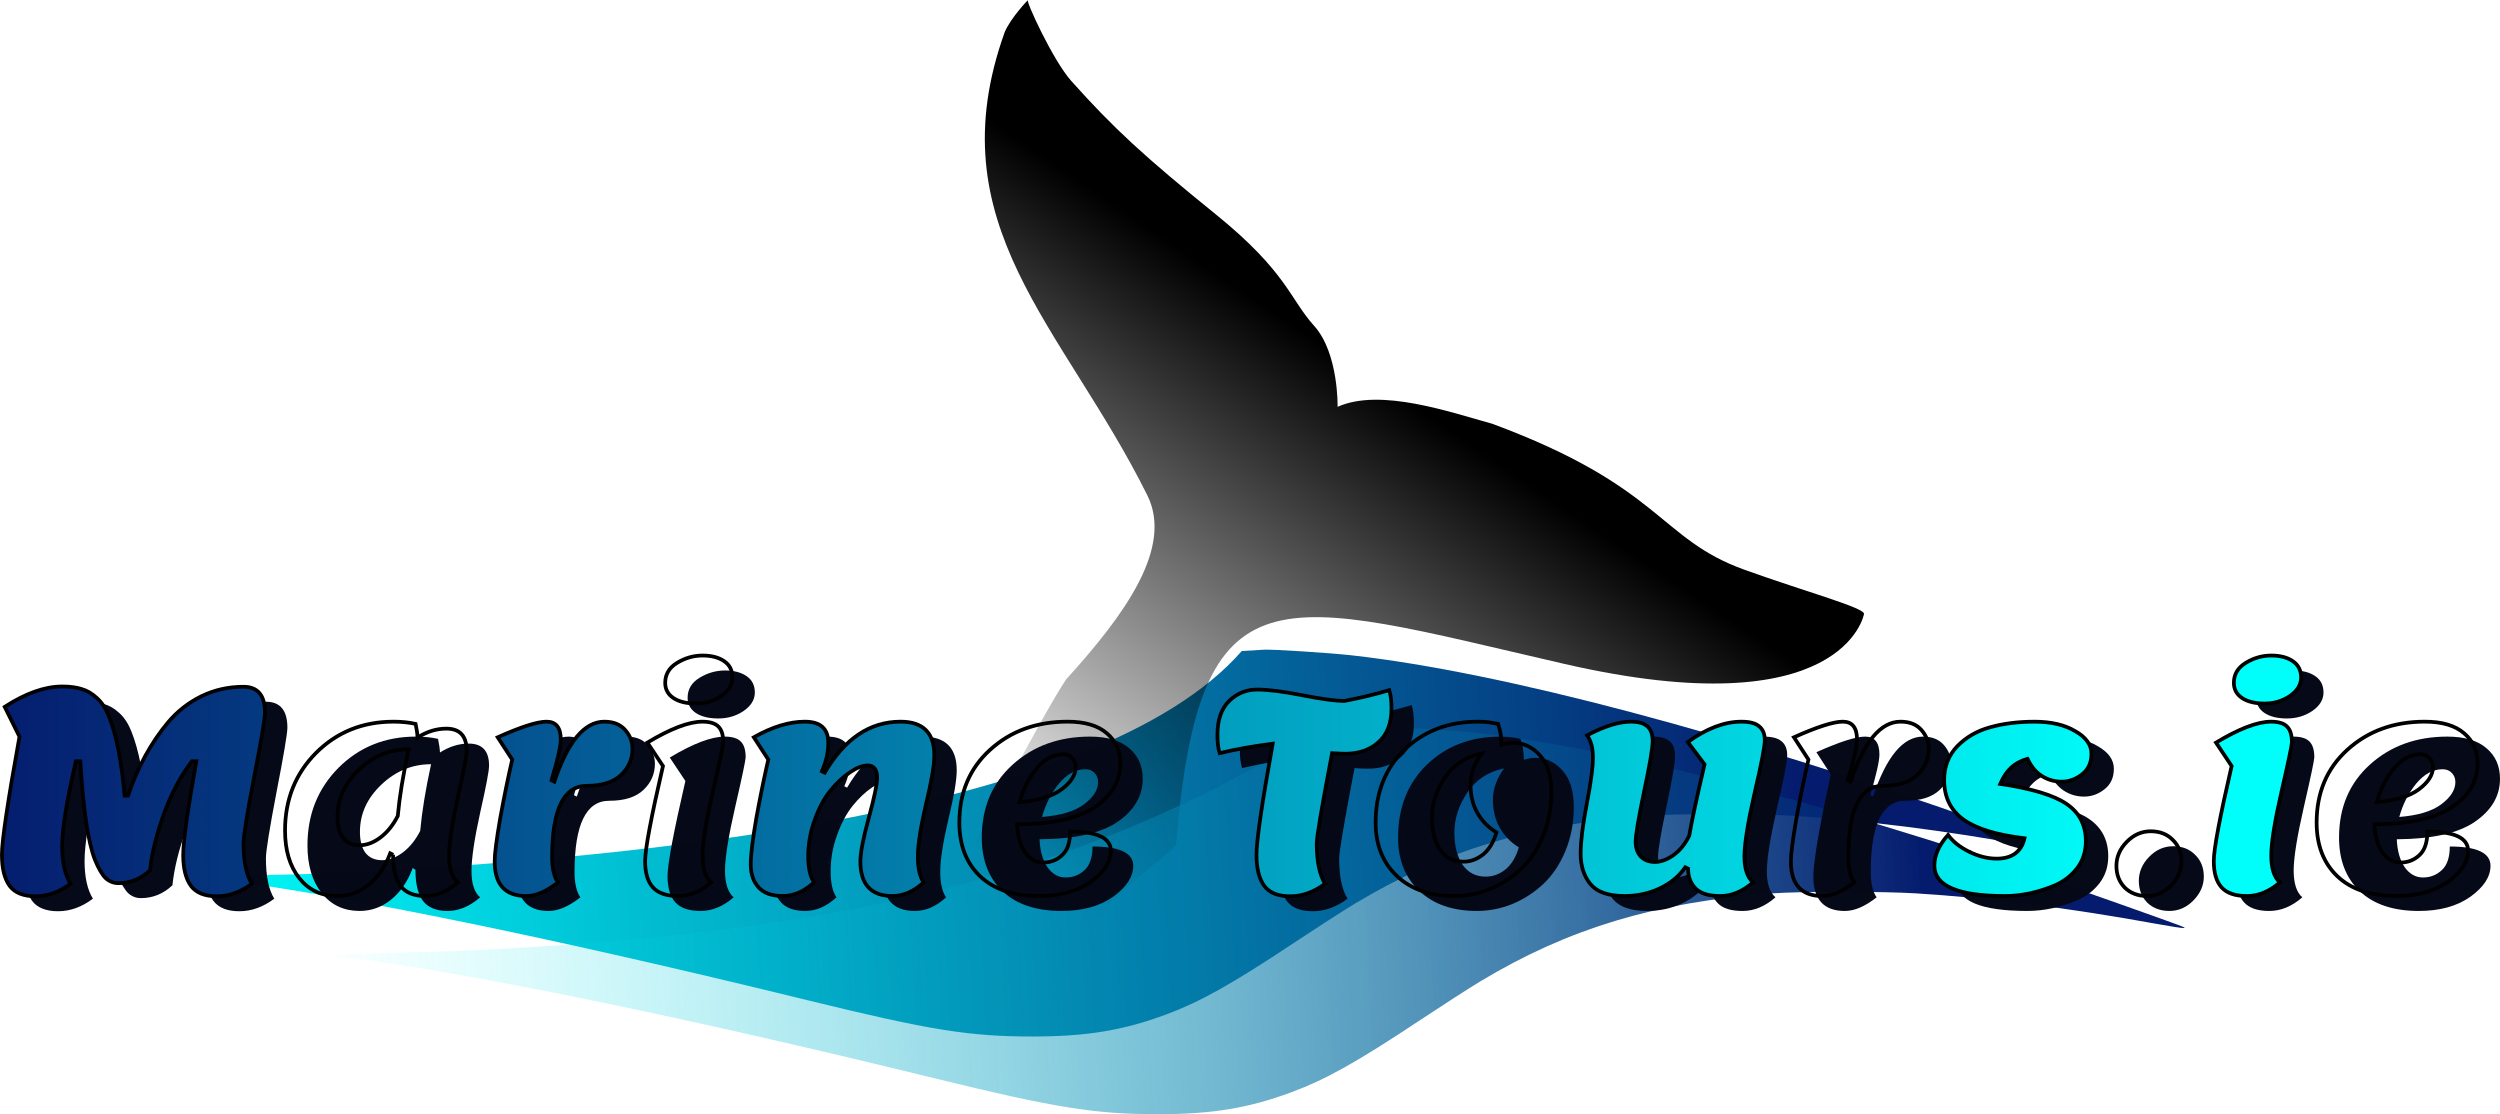
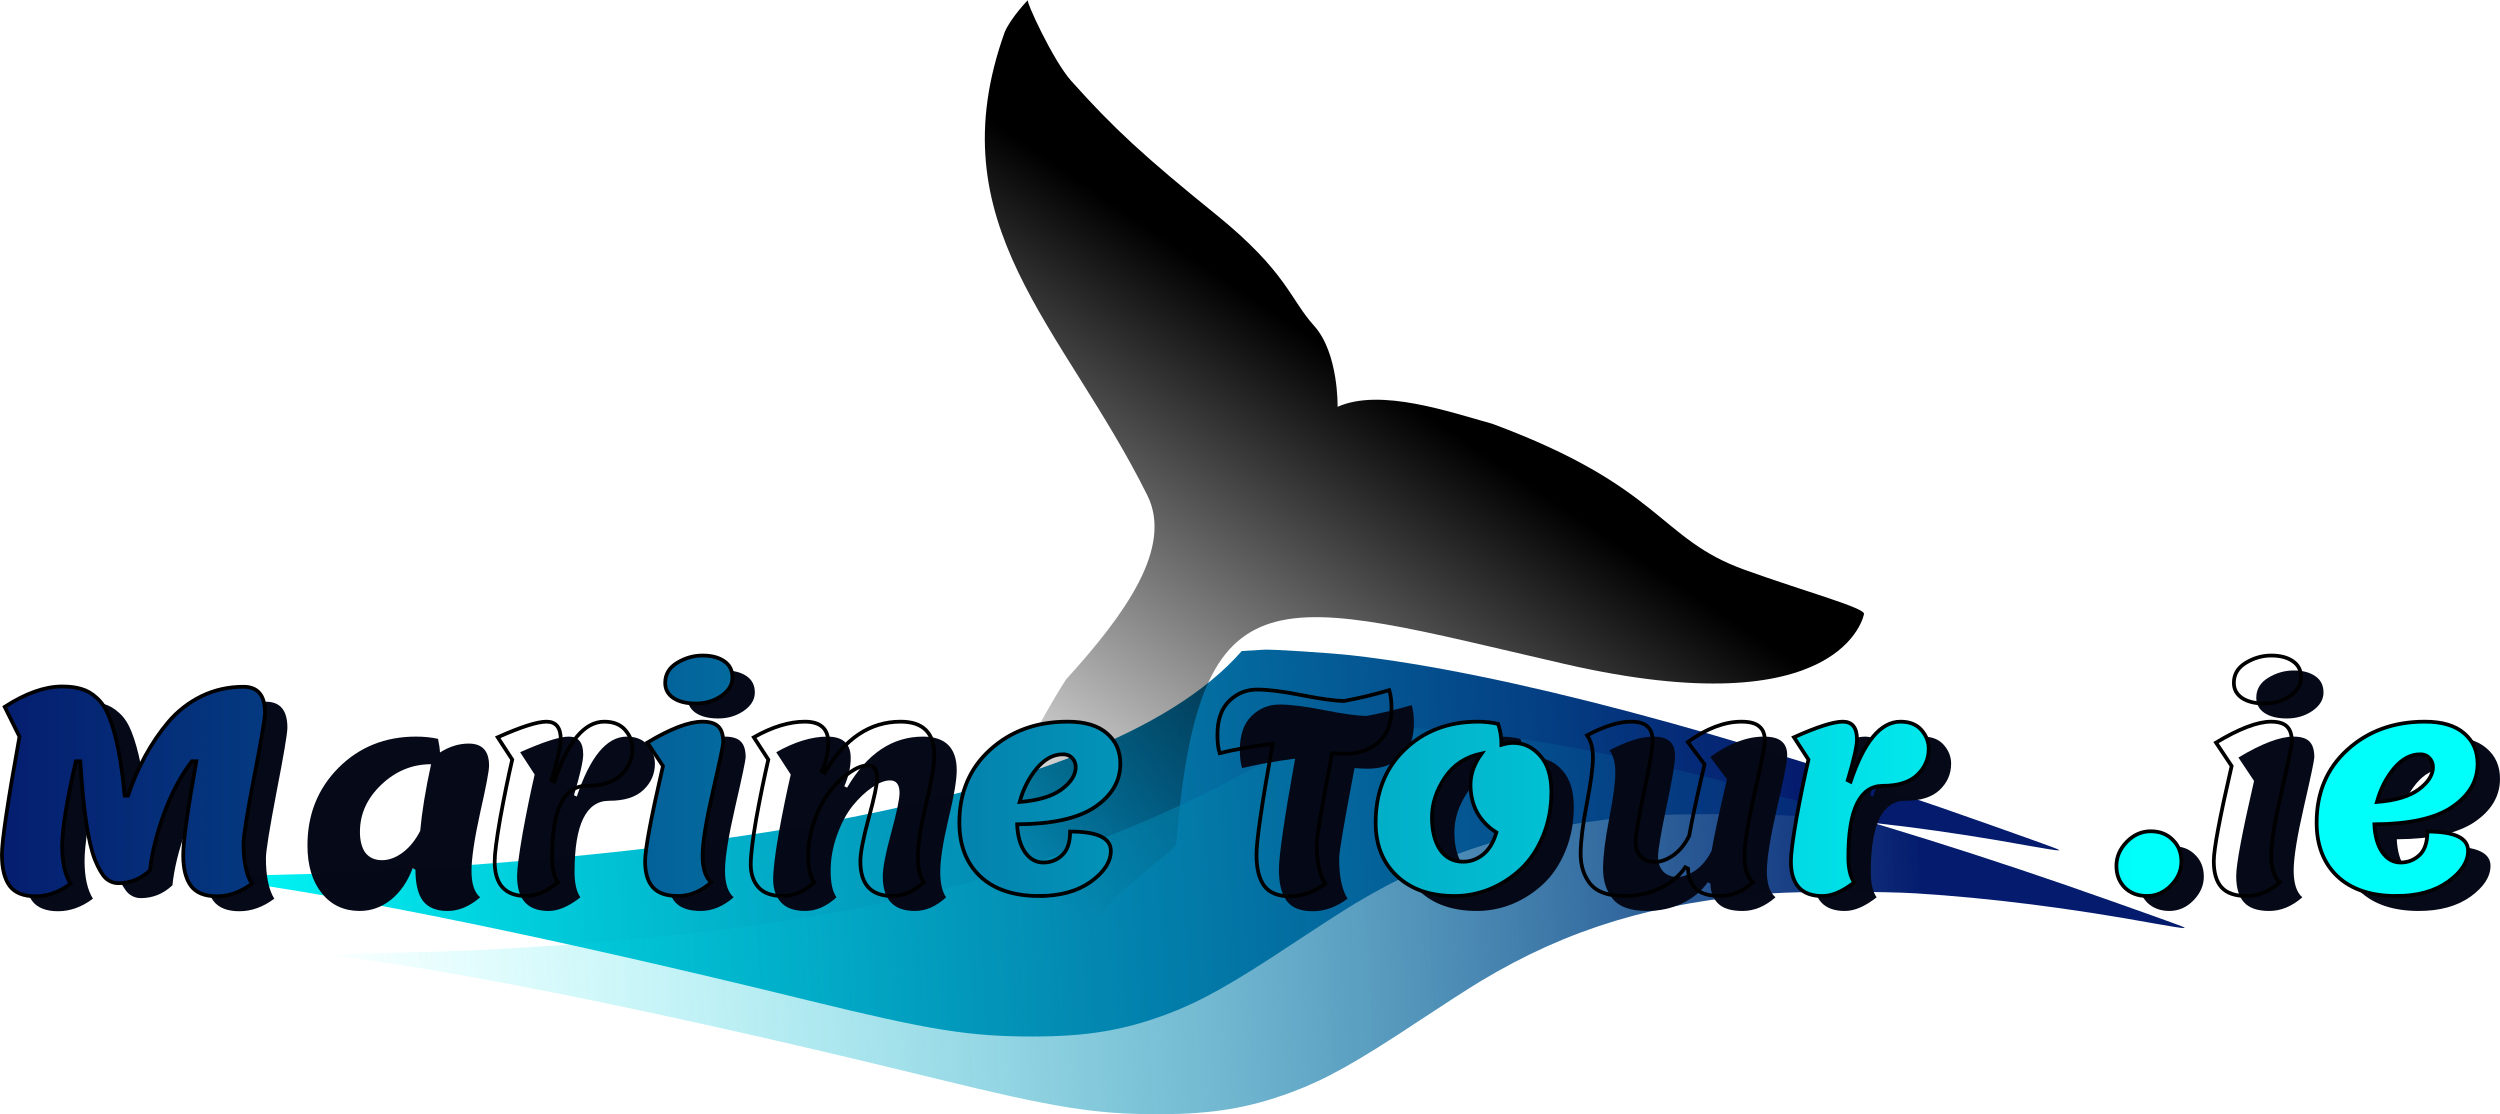
<svg xmlns="http://www.w3.org/2000/svg" xmlns:ns1="http://www.inkscape.org/namespaces/inkscape" xmlns:ns2="http://sodipodi.sourceforge.net/DTD/sodipodi-0.dtd" xmlns:xlink="http://www.w3.org/1999/xlink" width="177.041mm" height="78.905mm" viewBox="0 0 177.041 78.905" version="1.1" id="svg5" ns1:version="1.1.1 (c3084ef, 2021-09-22)" ns2:docname="logo-marine-tours.svg">
  <ns2:namedview id="namedview7" pagecolor="#ffffff" bordercolor="#666666" borderopacity="1.0" ns1:pageshadow="2" ns1:pageopacity="0.0" ns1:pagecheckerboard="0" ns1:document-units="mm" showgrid="false" ns1:zoom="1.8116735" ns1:cx="368.99585" ns1:cy="171.94047" ns1:window-width="2249" ns1:window-height="1139" ns1:window-x="62" ns1:window-y="25" ns1:window-maximized="0" ns1:current-layer="g13657" />
  <defs id="defs2">
    <linearGradient ns1:collect="always" id="linearGradient3158">
      <stop style="stop-color:#000000;stop-opacity:1;" offset="0" id="stop3154" />
      <stop style="stop-color:#000000;stop-opacity:0;" offset="1" id="stop3156" />
    </linearGradient>
    <linearGradient ns1:collect="always" id="linearGradient6605">
      <stop style="stop-color:#051c6e;stop-opacity:1" offset="0" id="stop6601" />
      <stop style="stop-color:#00fffb;stop-opacity:1" offset="1" id="stop6603" />
    </linearGradient>
    <linearGradient id="linearGradient1883" ns1:swatch="solid">
      <stop style="stop-color:#000000;stop-opacity:0;" offset="0" id="stop1881" />
    </linearGradient>
    <linearGradient ns1:collect="always" xlink:href="#linearGradient6605" id="linearGradient6467" gradientUnits="userSpaceOnUse" gradientTransform="matrix(0.265,0,0,-0.265,-15.903,198.013)" x1="606.145" y1="383.671" x2="170.954" y2="358.691" />
    <linearGradient ns1:collect="always" xlink:href="#linearGradient1883" id="linearGradient6469" gradientUnits="userSpaceOnUse" gradientTransform="matrix(0.265,0,0,-0.265,-15.903,198.013)" x1="180.907" y1="370.491" x2="677.321" y2="370.491" />
    <linearGradient ns1:collect="always" xlink:href="#linearGradient1969" id="linearGradient1971" x1="606.145" y1="383.671" x2="170.954" y2="358.691" gradientUnits="userSpaceOnUse" gradientTransform="matrix(0.265,0,0,-0.265,-7.015,203.514)" />
    <linearGradient ns1:collect="always" id="linearGradient1969">
      <stop style="stop-color:#051c6e;stop-opacity:1" offset="0" id="stop1965" />
      <stop style="stop-color:#00fffb;stop-opacity:0" offset="1" id="stop1967" />
    </linearGradient>
    <linearGradient ns1:collect="always" xlink:href="#linearGradient1883" id="linearGradient1935" gradientUnits="userSpaceOnUse" x1="180.907" y1="370.491" x2="677.321" y2="370.491" gradientTransform="matrix(0.265,0,0,-0.265,-7.015,203.514)" />
    <linearGradient ns1:collect="always" xlink:href="#linearGradient3158" id="linearGradient3160" x1="373.22" y1="378.414" x2="361.731" y2="541.952" gradientUnits="userSpaceOnUse" gradientTransform="matrix(0.229,0.132,-0.132,0.229,79.97,-68.369)" />
    <linearGradient ns1:collect="always" xlink:href="#linearGradient6605" id="linearGradient8403" x1="26.055" y1="96.327" x2="179.007" y2="96.327" gradientUnits="userSpaceOnUse" gradientTransform="translate(-9.525)" />
    <linearGradient ns1:collect="always" xlink:href="#linearGradient6605" id="linearGradient13659" gradientUnits="userSpaceOnUse" gradientTransform="translate(-7.938,1.058)" x1="26.055" y1="96.327" x2="179.007" y2="96.327" />
  </defs>
  <g ns1:label="darkwave" ns1:groupmode="layer" id="layer1" style="display:inline" transform="translate(-17.487,-40.282)" ns2:insensitive="true">
    <path style="opacity:1;fill:url(#linearGradient6467);fill-opacity:1;stroke:url(#linearGradient6469);stroke-width:0;stroke-miterlimit:4.5;stroke-dasharray:none;stroke-dashoffset:0" d="m 105.422,86.388 c -10.237,11.702 -43.21,14.622 -63.185,15.684 -1.221,0.056 -3.498,0.128 -5.06,0.159 -1.562,0.032 -3.374,0.088 -4.027,0.124 l -1.188,0.067 1.084,0.139 c 9.149,1.175 23.819,4.191 41.669,8.564 8.604,2.108 11.416,2.561 15.903,2.559 3.817,-0.001 6.398,-0.427 9.449,-1.56 2.428,-0.901 4.627,-2.134 9.088,-5.096 1.562,-1.037 3.483,-2.273 4.268,-2.746 6.249,-3.762 12.455,-5.631 20.723,-6.239 1.946,-0.143 7.812,-0.143 10.12,5.29e-4 5.225,0.325 10.92,1.044 16.881,2.132 1.077,0.197 2.027,0.344 2.11,0.328 0.166,-0.032 0.178,-0.028 -4.998,-1.867 -18.009,-6.399 -34.401,-10.747 -45.025,-11.944 -1.571,-0.177 -5.742,-0.444 -6.248,-0.401 -0.085,0.007 -0.789,0.05 -1.564,0.094 z" id="path6465" ns1:transform-center-x="3.0980526" ns1:transform-center-y="1.1359414" ns2:nodetypes="ccsccsscsssscssssscc" />
  </g>
  <g ns1:groupmode="layer" id="layer3" ns1:label="tail" style="display:inline;opacity:1" transform="translate(-17.487,-40.282)" ns2:insensitive="true">
    <path style="fill:url(#linearGradient3160);fill-opacity:1;stroke:none;stroke-width:0.103" d="m 85.446,101.705 c 0.921,-1.08 5.553,-10.302 7.534,-13.306 4.215,-4.637 7.592,-9.35 5.756,-13.042 C 92.744,63.311 83.724,56.233 88.643,42.539 c 0.454,-1.036 1.64,-2.257 1.64,-2.257 -0.217,-0.05 1.764,4.277 3.065,5.731 3.002,3.357 5.141,5.324 10.236,9.449 5.021,4.065 5.246,5.989 6.959,7.888 1.752,1.941 1.667,5.742 1.667,5.742 3.045,-1.366 8.032,0.4 10.945,1.197 12.073,4.473 11.767,8.143 17.864,10.339 4.433,1.596 8.63,2.718 8.466,3.15 0,0 -1.432,8.072 -21.237,3.515 -20.392,-4.692 -25.824,-7.268 -27.475,12.831 -0.454,0.656 -4.199,3.229 -4.974,4.559 l -1.41,2.418 -1.688,-0.897 c -0.928,-0.494 -2.99,-1.649 -4.582,-2.568 l -2.894,-1.671 0.222,-0.26 z" id="path2998" ns2:nodetypes="ccscssssccscscccccccc" />
  </g>
  <g ns1:groupmode="layer" id="g14202" ns1:label="tail white" style="display:none;opacity:1" transform="translate(-17.487,-40.282)" ns2:insensitive="true">
    <path style="fill:#f1f1f1;fill-opacity:1;stroke:none;stroke-width:0.093" d="m 100.233,85.379 c -0.443,-5.007 1.256,-7.162 -0.397,-10.485 -5.392,-10.842 -14.337,-16.386 -9.909,-28.711 0.409,-0.933 0.454,-2.323 0.454,-2.323 -0.196,-0.045 2.61,4.142 3.781,5.45 2.702,3.021 4.627,4.791 9.213,8.504 4.519,3.659 4.721,5.39 6.263,7.099 1.577,1.747 1.5,5.168 1.5,5.168 2.741,-1.229 7.229,0.36 9.85,1.077 10.866,4.026 10.59,7.329 16.078,9.305 3.99,1.437 8.351,3.469 8.203,3.858 0,0 -2.079,5.21 -19.904,1.109 -30.436,-8.99 -24.001,2.03 -25.132,-0.051 z" id="path14200" ns2:nodetypes="cscssssccscccc" />
  </g>
  <g ns1:groupmode="layer" id="layer2" ns1:label="lightwave" style="display:inline" transform="translate(-17.487,-40.282)" ns2:insensitive="true">
    <path style="display:inline;fill:url(#linearGradient1971);fill-opacity:1;stroke:url(#linearGradient1935);stroke-width:0;stroke-miterlimit:4.5;stroke-dasharray:none;stroke-dashoffset:0" d="m 114.31,91.889 c -1.669,0.096 -3.45,0.397 -4.586,0.777 C 91.5,103.779 72.431,106.511 51.125,107.574 c -1.221,0.056 -3.498,0.128 -5.06,0.159 -1.562,0.032 -3.374,0.088 -4.027,0.124 l -1.188,0.067 1.084,0.139 c 9.149,1.175 23.819,4.191 41.669,8.564 8.604,2.108 11.416,2.561 15.903,2.559 3.817,-10e-4 6.398,-0.427 9.449,-1.56 2.428,-0.901 4.627,-2.134 9.088,-5.096 1.562,-1.037 3.483,-2.273 4.268,-2.746 6.249,-3.762 12.455,-5.631 20.723,-6.239 1.946,-0.143 7.812,-0.143 10.12,5.3e-4 5.225,0.325 10.92,1.044 16.881,2.132 1.077,0.197 2.027,0.344 2.11,0.328 0.166,-0.032 0.178,-0.028 -4.998,-1.867 -18.009,-6.399 -34.401,-10.747 -45.025,-11.944 -1.571,-0.177 -5.742,-0.444 -6.248,-0.401 -0.085,0.007 -0.789,0.05 -1.564,0.094 z" id="path1709" ns1:transform-center-x="3.0980526" ns1:transform-center-y="1.1359414" ns2:nodetypes="cccsccsscsssscssssscc" />
  </g>
  <g ns1:groupmode="layer" id="g13657" ns1:label="titleshadow" transform="translate(-17.487,-40.282)" style="display:inline">
    <g aria-label="Marine Tours.ie" id="text13655" style="font-size:19.756px;line-height:1.25;fill:#060917;fill-opacity:0.995;stroke-width:0.265">
      <path d="m 34.438,104.813 q -1.284,0 -1.837,-0.731 -0.553,-0.751 -0.553,-2.193 0,-1.442 0.929,-6.638 h -0.316 q -1.205,1.58 -1.995,3.773 -0.79,2.193 -0.968,3.951 -0.968,0.909 -2.232,0.909 -0.514,0 -0.909,-0.356 -0.375,-0.375 -0.751,-1.284 -0.731,-1.837 -1.047,-6.993 h -0.316 q -0.968,4.247 -0.968,5.986 0,1.738 0.593,2.687 -1.185,0.889 -2.469,0.889 -1.284,0 -1.837,-0.731 -0.553,-0.751 -0.553,-2.213 0,-1.482 1.245,-8.357 l -1.047,-2.114 q 2.232,-1.442 4.07,-1.442 0.81,0 1.363,0.178 0.573,0.158 1.087,0.632 0.533,0.474 0.869,1.324 0.77,1.916 1.106,5.591 h 0.237 q 1.027,-3.023 2.845,-5.196 0.988,-1.166 2.351,-1.837 1.383,-0.672 2.983,-0.672 1.521,0 1.521,1.837 0,0.612 -0.77,4.564 -0.751,3.931 -0.751,4.682 0,1.916 0.593,2.865 -1.185,0.889 -2.469,0.889 z" style="font-family:'Lemon One';-inkscape-font-specification:'Lemon One'" id="path16525" />
      <path d="m 46.907,101.869 -0.198,-0.099 q -0.533,1.422 -1.541,2.232 -0.988,0.79 -2.213,0.79 -1.679,0 -2.687,-1.264 -1.008,-1.264 -1.008,-3.378 0,-3.279 2.193,-5.492 2.213,-2.213 5.492,-2.213 0.849,0 1.561,0.158 0.119,0.553 0.138,0.968 0.988,-0.632 2.035,-0.632 1.442,0 1.442,1.561 0,0.553 -0.632,3.339 -0.612,2.786 -0.612,4.129 0,1.343 0.612,1.857 -1.106,0.968 -2.311,0.968 -1.185,0 -1.738,-0.711 -0.533,-0.711 -0.533,-2.213 z m -3.931,-2.687 q 0,0.968 0.395,1.501 0.415,0.514 1.166,0.514 0.751,0 1.482,-0.553 0.731,-0.553 1.225,-1.521 0.178,-1.995 0.77,-4.722 -1.995,0 -3.516,1.442 -1.521,1.442 -1.521,3.339 z" style="font-family:'Lemon One';-inkscape-font-specification:'Lemon One'" id="path16527" />
      <path d="m 54.105,102.343 q 0,-0.79 0.395,-3.062 0.415,-2.272 0.849,-4.149 L 54.322,93.552 q 2.469,-1.106 3.457,-1.106 1.008,0 1.008,1.264 0,0.691 -0.652,2.884 l 0.198,0.099 q 1.422,-4.247 3.536,-4.247 0.968,0 1.482,0.593 0.514,0.593 0.514,1.324 0,1.087 -0.81,1.857 -0.81,0.77 -2.43,0.77 -2.45,0 -2.45,5.038 0,1.225 0.415,1.798 -1.225,0.968 -2.252,0.968 -2.232,0 -2.232,-2.45 z" style="font-family:'Lemon One';-inkscape-font-specification:'Lemon One'" id="path16529" />
      <path d="m 70.942,89.324 q 0,0.751 -0.79,1.304 -0.79,0.533 -1.798,0.533 -1.008,0 -1.6,-0.395 -0.573,-0.395 -0.573,-1.067 0,-0.909 0.849,-1.422 0.849,-0.514 1.798,-0.514 0.948,0 1.521,0.395 0.593,0.395 0.593,1.166 z m -3.852,15.469 q -1.225,0 -1.778,-0.612 -0.553,-0.612 -0.553,-1.857 0,-1.264 1.264,-6.737 l -1.106,-1.659 q 2.469,-1.482 3.892,-1.482 0.81,0 1.146,0.356 0.336,0.336 0.336,1.106 0,0.296 -0.731,3.477 -0.731,3.181 -0.731,4.544 0,1.363 0.612,1.897 -1.106,0.968 -2.351,0.968 z" style="font-family:'Lemon One';-inkscape-font-specification:'Lemon One'" id="path16531" />
      <path d="m 74.512,104.793 q -1.166,0 -1.719,-0.612 -0.553,-0.612 -0.553,-1.62 0,-1.008 0.395,-3.279 0.415,-2.272 0.849,-4.149 L 72.457,93.552 q 1.956,-1.106 3.615,-1.106 1.659,0 1.659,1.501 0,0.988 -0.454,2.015 l 0.198,0.099 q 2.114,-3.615 5.374,-3.615 2.39,0 2.39,2.39 0,1.027 -0.593,3.477 -0.573,2.45 -0.573,3.694 0,1.245 0.415,1.818 -1.047,0.968 -2.213,0.968 -2.272,0 -2.272,-2.45 0,-0.909 0.593,-3.082 0.593,-2.173 0.593,-2.825 0,-0.889 -0.672,-0.889 -0.553,0 -1.264,0.494 -0.711,0.474 -1.383,1.304 -0.652,0.81 -1.106,2.074 -0.454,1.245 -0.454,2.548 0,1.284 0.415,1.857 -1.047,0.968 -2.213,0.968 z" style="font-family:'Lemon One';-inkscape-font-specification:'Lemon One'" id="path16533" />
-       <path d="m 92.663,104.793 q -2.707,0 -4.188,-1.403 -1.462,-1.403 -1.462,-3.793 0,-3.181 2.173,-5.156 2.193,-1.995 5.492,-1.995 1.837,0 2.786,0.83 0.948,0.81 0.948,2.153 0,1.837 -1.798,3.062 -1.778,1.205 -5.512,1.225 0.059,1.264 0.573,1.995 0.514,0.711 1.284,0.711 0.77,0 1.324,-0.514 0.573,-0.514 0.573,-1.679 2.884,0 2.884,1.363 0,1.166 -1.422,2.193 -1.422,1.008 -3.655,1.008 z m 1.679,-10.036 q -1.008,0 -1.857,1.008 -0.83,1.008 -1.205,2.371 1.976,-0.158 2.963,-0.889 1.008,-0.751 1.008,-1.58 0,-0.395 -0.257,-0.652 -0.237,-0.257 -0.652,-0.257 z" style="font-family:'Lemon One';-inkscape-font-specification:'Lemon One'" id="path16535" />
      <path d="m 105.288,93.394 q 0,-1.6 0.83,-2.41 0.83,-0.81 1.976,-0.81 1.166,0 3.161,0.395 1.995,0.395 3.003,0.415 1.679,-0.316 3.2,-0.77 0.158,0.514 0.158,1.284 0,1.6 -0.929,2.41 -0.909,0.81 -2.331,0.81 -0.356,0 -0.948,-0.04 -1.087,5.709 -1.087,6.381 0,1.916 0.593,2.865 -1.185,0.889 -2.469,0.889 -1.284,0 -1.837,-0.731 -0.553,-0.751 -0.553,-2.213 0,-1.482 1.146,-7.863 -2.232,0.296 -3.754,0.672 -0.158,-0.494 -0.158,-1.284 z" style="font-family:'Lemon One';-inkscape-font-specification:'Lemon One'" id="path16537" />
      <path d="m 116.492,99.597 q 0,-3.181 2.035,-5.156 2.055,-1.995 5.215,-1.995 0.711,0 1.422,0.158 0.237,0.672 0.237,1.482 0.474,-0.138 0.83,-0.138 1.106,0 1.897,0.889 0.81,0.889 0.81,2.588 0,1.679 -0.593,3.121 -0.593,1.422 -1.561,2.331 -0.968,0.909 -2.193,1.422 -1.225,0.494 -2.509,0.494 -2.588,0 -4.089,-1.422 -1.501,-1.422 -1.501,-3.773 z m 6.203,2.766 q 0.751,0 1.383,-0.494 0.652,-0.514 0.968,-1.58 -0.869,-0.533 -1.363,-1.403 -0.474,-0.869 -0.474,-1.976 0,-1.126 0.79,-2.213 -1.699,0.356 -2.608,1.719 -0.909,1.363 -0.909,2.805 0,1.422 0.573,2.292 0.593,0.849 1.64,0.849 z" style="font-family:'Lemon One';-inkscape-font-specification:'Lemon One'" id="path16539" />
      <path d="m 134.131,104.793 q -1.738,0 -2.43,-0.849 -0.691,-0.85 -0.691,-2.134 0,-1.304 0.435,-3.556 0.435,-2.252 0.435,-3.26 0,-1.008 -0.415,-1.58 1.837,-0.968 3.102,-0.968 0.81,0 1.166,0.336 0.375,0.316 0.375,1.047 0,0.731 -0.612,3.596 -0.593,2.845 -0.593,3.516 0,0.672 0.375,1.067 0.375,0.375 0.988,0.375 0.612,0 1.304,-0.474 0.691,-0.494 1.126,-1.383 0.277,-1.6 1.087,-5.057 l -1.185,-1.58 q 1.995,-1.442 3.793,-1.442 0.889,0 1.264,0.336 0.395,0.316 0.395,0.988 0,0.652 -0.731,3.773 -0.711,3.121 -0.711,4.445 0,1.304 0.612,1.837 -1.106,0.968 -2.331,0.968 -1.205,0 -1.738,-0.533 -0.533,-0.533 -0.533,-1.403 l -0.198,-0.099 q -0.652,0.948 -1.818,1.501 -1.146,0.533 -2.469,0.533 z" style="font-family:'Lemon One';-inkscape-font-specification:'Lemon One'" id="path16541" />
      <path d="m 145.899,102.343 q 0,-0.79 0.395,-3.062 0.415,-2.272 0.849,-4.149 l -1.027,-1.58 q 2.469,-1.106 3.457,-1.106 1.008,0 1.008,1.264 0,0.691 -0.652,2.884 l 0.198,0.099 q 1.422,-4.247 3.536,-4.247 0.968,0 1.482,0.593 0.514,0.593 0.514,1.324 0,1.087 -0.81,1.857 -0.81,0.77 -2.43,0.77 -2.45,0 -2.45,5.038 0,1.225 0.415,1.798 -1.225,0.968 -2.252,0.968 -2.232,0 -2.232,-2.45 z" style="font-family:'Lemon One';-inkscape-font-specification:'Lemon One'" id="path16543" />
-       <path d="m 162.657,95.073 q -0.731,0.217 -1.166,0.632 -0.435,0.395 -0.77,1.146 3.339,0.494 4.702,1.422 1.363,0.929 1.363,2.647 0,1.087 -0.612,1.897 -0.612,0.79 -1.541,1.205 -1.818,0.77 -3.576,0.77 -4.998,0 -4.998,-2.153 0,-1.087 0.968,-2.173 0.494,0.691 1.482,1.185 1.008,0.494 1.956,0.494 1.64,0 1.976,-1.442 -3.003,-0.356 -4.346,-1.343 -1.343,-0.988 -1.343,-2.786 0,-1.422 0.929,-2.39 0.948,-0.968 2.331,-1.343 1.403,-0.395 3.141,-0.395 1.758,0 2.884,0.672 1.146,0.652 1.146,1.6 0,0.948 -0.672,1.462 -0.652,0.514 -1.442,0.514 -0.77,0 -1.422,-0.415 -0.632,-0.415 -0.988,-1.205 z" style="font-family:'Lemon One';-inkscape-font-specification:'Lemon One'" id="path16545" />
      <path d="m 171.124,104.793 q -0.968,0 -1.58,-0.593 -0.593,-0.612 -0.593,-1.541 0,-0.948 0.731,-1.699 0.731,-0.751 1.699,-0.751 0.968,0 1.561,0.612 0.612,0.593 0.612,1.541 0,0.929 -0.731,1.679 -0.731,0.751 -1.699,0.751 z" style="font-family:'Lemon One';-inkscape-font-specification:'Lemon One'" id="path16547" />
      <path d="m 182.029,89.324 q 0,0.751 -0.79,1.304 -0.79,0.533 -1.798,0.533 -1.008,0 -1.6,-0.395 -0.573,-0.395 -0.573,-1.067 0,-0.909 0.849,-1.422 0.849,-0.514 1.798,-0.514 0.948,0 1.521,0.395 0.593,0.395 0.593,1.166 z m -3.852,15.469 q -1.225,0 -1.778,-0.612 -0.553,-0.612 -0.553,-1.857 0,-1.264 1.264,-6.737 l -1.106,-1.659 q 2.469,-1.482 3.892,-1.482 0.81,0 1.146,0.356 0.336,0.336 0.336,1.106 0,0.296 -0.731,3.477 -0.731,3.181 -0.731,4.544 0,1.363 0.612,1.897 -1.106,0.968 -2.351,0.968 z" style="font-family:'Lemon One';-inkscape-font-specification:'Lemon One'" id="path16549" />
      <path d="m 188.779,104.793 q -2.707,0 -4.188,-1.403 -1.462,-1.403 -1.462,-3.793 0,-3.181 2.173,-5.156 2.193,-1.995 5.492,-1.995 1.837,0 2.786,0.83 0.948,0.81 0.948,2.153 0,1.837 -1.798,3.062 -1.778,1.205 -5.512,1.225 0.059,1.264 0.573,1.995 0.514,0.711 1.284,0.711 0.77,0 1.324,-0.514 0.573,-0.514 0.573,-1.679 2.884,0 2.884,1.363 0,1.166 -1.422,2.193 -1.422,1.008 -3.655,1.008 z m 1.679,-10.036 q -1.008,0 -1.857,1.008 -0.83,1.008 -1.205,2.371 1.976,-0.158 2.963,-0.889 1.008,-0.751 1.008,-1.58 0,-0.395 -0.257,-0.652 -0.237,-0.257 -0.652,-0.257 z" style="font-family:'Lemon One';-inkscape-font-specification:'Lemon One'" id="path16551" />
    </g>
  </g>
  <g ns1:groupmode="layer" id="layer6" ns1:label="title" transform="translate(-17.487,-40.282)" style="display:inline">
    <g aria-label="Marine Tours.ie" id="text6020" style="font-size:19.756px;line-height:1.25;fill:url(#linearGradient8403);stroke:#000000;stroke-width:0.265">
      <path d="m 32.851,103.754 q -1.284,0 -1.837,-0.731 -0.553,-0.751 -0.553,-2.193 0,-1.442 0.929,-6.638 h -0.316 q -1.205,1.58 -1.995,3.773 -0.79,2.193 -0.968,3.951 -0.968,0.909 -2.232,0.909 -0.514,0 -0.909,-0.356 -0.375,-0.375 -0.751,-1.284 -0.731,-1.837 -1.047,-6.993 h -0.316 q -0.968,4.247 -0.968,5.986 0,1.738 0.593,2.687 -1.185,0.889 -2.469,0.889 -1.284,0 -1.837,-0.731 -0.553,-0.751 -0.553,-2.213 0,-1.482 1.245,-8.357 l -1.047,-2.114 q 2.232,-1.442 4.07,-1.442 0.81,0 1.363,0.178 0.573,0.158 1.087,0.632 0.533,0.474 0.869,1.324 0.77,1.916 1.106,5.591 h 0.237 q 1.027,-3.023 2.845,-5.196 0.988,-1.166 2.351,-1.837 1.383,-0.672 2.983,-0.672 1.521,0 1.521,1.837 0,0.612 -0.77,4.564 -0.751,3.931 -0.751,4.682 0,1.916 0.593,2.865 -1.185,0.889 -2.469,0.889 z" style="font-family:'Lemon One';-inkscape-font-specification:'Lemon One'" id="path16459" />
-       <path d="m 45.32,100.811 -0.198,-0.099 q -0.533,1.422 -1.541,2.232 -0.988,0.79 -2.213,0.79 -1.679,0 -2.687,-1.264 -1.008,-1.264 -1.008,-3.378 0,-3.279 2.193,-5.492 2.213,-2.213 5.492,-2.213 0.849,0 1.561,0.158 0.119,0.553 0.138,0.968 0.988,-0.632 2.035,-0.632 1.442,0 1.442,1.561 0,0.553 -0.632,3.339 -0.612,2.786 -0.612,4.129 0,1.343 0.612,1.857 -1.106,0.968 -2.311,0.968 -1.185,0 -1.738,-0.711 -0.533,-0.711 -0.533,-2.213 z M 41.388,98.124 q 0,0.968 0.395,1.501 0.415,0.514 1.166,0.514 0.751,0 1.482,-0.553 0.731,-0.553 1.225,-1.521 0.178,-1.995 0.77,-4.722 -1.995,0 -3.516,1.442 -1.521,1.442 -1.521,3.339 z" style="font-family:'Lemon One';-inkscape-font-specification:'Lemon One'" id="path16461" />
      <path d="m 52.517,101.285 q 0,-0.79 0.395,-3.062 0.415,-2.272 0.849,-4.149 l -1.027,-1.58 q 2.469,-1.106 3.457,-1.106 1.008,0 1.008,1.264 0,0.691 -0.652,2.884 l 0.198,0.099 q 1.422,-4.247 3.536,-4.247 0.968,0 1.482,0.593 0.514,0.593 0.514,1.324 0,1.087 -0.81,1.857 -0.81,0.77 -2.43,0.77 -2.45,0 -2.45,5.038 0,1.225 0.415,1.798 -1.225,0.968 -2.252,0.968 -2.232,0 -2.232,-2.45 z" style="font-family:'Lemon One';-inkscape-font-specification:'Lemon One'" id="path16463" />
      <path d="m 69.355,88.266 q 0,0.751 -0.79,1.304 -0.79,0.533 -1.798,0.533 -1.008,0 -1.6,-0.395 -0.573,-0.395 -0.573,-1.067 0,-0.909 0.849,-1.422 0.849,-0.514 1.798,-0.514 0.948,0 1.521,0.395 0.593,0.395 0.593,1.166 z m -3.852,15.469 q -1.225,0 -1.778,-0.612 -0.553,-0.612 -0.553,-1.857 0,-1.264 1.264,-6.737 l -1.106,-1.659 q 2.469,-1.482 3.892,-1.482 0.81,0 1.146,0.356 0.336,0.336 0.336,1.106 0,0.296 -0.731,3.477 -0.731,3.181 -0.731,4.544 0,1.363 0.612,1.897 -1.106,0.968 -2.351,0.968 z" style="font-family:'Lemon One';-inkscape-font-specification:'Lemon One'" id="path16465" />
      <path d="m 72.924,103.734 q -1.166,0 -1.719,-0.612 -0.553,-0.612 -0.553,-1.62 0,-1.008 0.395,-3.279 0.415,-2.272 0.849,-4.149 L 70.87,92.493 q 1.956,-1.106 3.615,-1.106 1.659,0 1.659,1.501 0,0.988 -0.454,2.015 l 0.198,0.099 q 2.114,-3.615 5.374,-3.615 2.39,0 2.39,2.39 0,1.027 -0.593,3.477 -0.573,2.45 -0.573,3.694 0,1.245 0.415,1.818 -1.047,0.968 -2.213,0.968 -2.272,0 -2.272,-2.45 0,-0.909 0.593,-3.082 0.593,-2.173 0.593,-2.825 0,-0.889 -0.672,-0.889 -0.553,0 -1.264,0.494 -0.711,0.474 -1.383,1.304 -0.652,0.81 -1.106,2.074 -0.454,1.245 -0.454,2.548 0,1.284 0.415,1.857 -1.047,0.968 -2.213,0.968 z" style="font-family:'Lemon One';-inkscape-font-specification:'Lemon One'" id="path16467" />
      <path d="m 91.076,103.734 q -2.707,0 -4.188,-1.403 -1.462,-1.403 -1.462,-3.793 0,-3.181 2.173,-5.156 2.193,-1.995 5.492,-1.995 1.837,0 2.786,0.83 0.948,0.81 0.948,2.153 0,1.837 -1.798,3.062 -1.778,1.205 -5.512,1.225 0.059,1.264 0.573,1.995 0.514,0.711 1.284,0.711 0.77,0 1.324,-0.514 0.573,-0.514 0.573,-1.679 2.884,0 2.884,1.363 0,1.166 -1.422,2.193 -1.422,1.008 -3.655,1.008 z m 1.679,-10.036 q -1.008,0 -1.857,1.008 -0.83,1.008 -1.205,2.371 1.976,-0.158 2.963,-0.889 1.008,-0.751 1.008,-1.58 0,-0.395 -0.257,-0.652 -0.237,-0.257 -0.652,-0.257 z" style="font-family:'Lemon One';-inkscape-font-specification:'Lemon One'" id="path16469" />
      <path d="m 103.7,92.335 q 0,-1.6 0.83,-2.41 0.83,-0.81 1.976,-0.81 1.166,0 3.161,0.395 1.995,0.395 3.003,0.415 1.679,-0.316 3.2,-0.77 0.158,0.514 0.158,1.284 0,1.6 -0.929,2.41 -0.909,0.81 -2.331,0.81 -0.356,0 -0.948,-0.04 -1.087,5.709 -1.087,6.381 0,1.916 0.593,2.865 -1.185,0.889 -2.469,0.889 -1.284,0 -1.837,-0.731 -0.553,-0.751 -0.553,-2.213 0,-1.482 1.146,-7.863 -2.232,0.296 -3.754,0.672 -0.158,-0.494 -0.158,-1.284 z" style="font-family:'Lemon One';-inkscape-font-specification:'Lemon One'" id="path16471" />
      <path d="m 114.905,98.539 q 0,-3.181 2.035,-5.156 2.055,-1.995 5.215,-1.995 0.711,0 1.422,0.158 0.237,0.672 0.237,1.482 0.474,-0.138 0.83,-0.138 1.106,0 1.897,0.889 0.81,0.889 0.81,2.588 0,1.679 -0.593,3.121 -0.593,1.422 -1.561,2.331 -0.968,0.909 -2.193,1.422 -1.225,0.494 -2.509,0.494 -2.588,0 -4.089,-1.422 -1.501,-1.422 -1.501,-3.773 z m 6.203,2.766 q 0.751,0 1.383,-0.494 0.652,-0.514 0.968,-1.58 -0.869,-0.533 -1.363,-1.403 -0.474,-0.869 -0.474,-1.976 0,-1.126 0.79,-2.213 -1.699,0.356 -2.608,1.719 -0.909,1.363 -0.909,2.805 0,1.422 0.573,2.292 0.593,0.849 1.64,0.849 z" style="font-family:'Lemon One';-inkscape-font-specification:'Lemon One'" id="path16473" />
      <path d="m 132.544,103.734 q -1.738,0 -2.43,-0.849 -0.691,-0.849 -0.691,-2.134 0,-1.304 0.435,-3.556 0.435,-2.252 0.435,-3.26 0,-1.008 -0.415,-1.58 1.837,-0.968 3.102,-0.968 0.81,0 1.166,0.336 0.375,0.316 0.375,1.047 0,0.731 -0.612,3.596 -0.593,2.845 -0.593,3.516 0,0.672 0.375,1.067 0.375,0.375 0.988,0.375 0.612,0 1.304,-0.474 0.691,-0.494 1.126,-1.383 0.277,-1.6 1.087,-5.057 l -1.185,-1.58 q 1.995,-1.442 3.793,-1.442 0.889,0 1.264,0.336 0.395,0.316 0.395,0.988 0,0.652 -0.731,3.773 -0.711,3.121 -0.711,4.445 0,1.304 0.612,1.837 -1.106,0.968 -2.331,0.968 -1.205,0 -1.738,-0.533 -0.533,-0.533 -0.533,-1.403 l -0.198,-0.099 q -0.652,0.948 -1.818,1.501 -1.146,0.533 -2.469,0.533 z" style="font-family:'Lemon One';-inkscape-font-specification:'Lemon One'" id="path16475" />
      <path d="m 144.311,101.285 q 0,-0.79 0.395,-3.062 0.415,-2.272 0.849,-4.149 l -1.027,-1.58 q 2.469,-1.106 3.457,-1.106 1.008,0 1.008,1.264 0,0.691 -0.652,2.884 l 0.198,0.099 q 1.422,-4.247 3.536,-4.247 0.968,0 1.482,0.593 0.514,0.593 0.514,1.324 0,1.087 -0.81,1.857 -0.81,0.77 -2.43,0.77 -2.45,0 -2.45,5.038 0,1.225 0.415,1.798 -1.225,0.968 -2.252,0.968 -2.232,0 -2.232,-2.45 z" style="font-family:'Lemon One';-inkscape-font-specification:'Lemon One'" id="path16477" />
-       <path d="m 161.07,94.015 q -0.731,0.217 -1.166,0.632 -0.435,0.395 -0.77,1.146 3.339,0.494 4.702,1.422 1.363,0.929 1.363,2.647 0,1.087 -0.612,1.897 -0.612,0.79 -1.541,1.205 -1.818,0.77 -3.576,0.77 -4.998,0 -4.998,-2.153 0,-1.087 0.968,-2.173 0.494,0.691 1.482,1.185 1.008,0.494 1.956,0.494 1.64,0 1.976,-1.442 -3.003,-0.356 -4.346,-1.343 -1.343,-0.988 -1.343,-2.786 0,-1.422 0.929,-2.39 0.948,-0.968 2.331,-1.343 1.403,-0.395 3.141,-0.395 1.758,0 2.884,0.672 1.146,0.652 1.146,1.6 0,0.948 -0.672,1.462 -0.652,0.514 -1.442,0.514 -0.77,0 -1.422,-0.415 -0.632,-0.415 -0.988,-1.205 z" style="font-family:'Lemon One';-inkscape-font-specification:'Lemon One'" id="path16479" />
+       <path d="m 161.07,94.015 z" style="font-family:'Lemon One';-inkscape-font-specification:'Lemon One'" id="path16479" />
      <path d="m 169.537,103.734 q -0.968,0 -1.58,-0.593 -0.593,-0.612 -0.593,-1.541 0,-0.948 0.731,-1.699 0.731,-0.751 1.699,-0.751 0.968,0 1.561,0.612 0.612,0.593 0.612,1.541 0,0.929 -0.731,1.679 -0.731,0.751 -1.699,0.751 z" style="font-family:'Lemon One';-inkscape-font-specification:'Lemon One'" id="path16481" />
      <path d="m 180.442,88.266 q 0,0.751 -0.79,1.304 -0.79,0.533 -1.798,0.533 -1.008,0 -1.6,-0.395 -0.573,-0.395 -0.573,-1.067 0,-0.909 0.849,-1.422 0.849,-0.514 1.798,-0.514 0.948,0 1.521,0.395 0.593,0.395 0.593,1.166 z m -3.852,15.469 q -1.225,0 -1.778,-0.612 -0.553,-0.612 -0.553,-1.857 0,-1.264 1.264,-6.737 l -1.106,-1.659 q 2.469,-1.482 3.892,-1.482 0.81,0 1.146,0.356 0.336,0.336 0.336,1.106 0,0.296 -0.731,3.477 -0.731,3.181 -0.731,4.544 0,1.363 0.612,1.897 -1.106,0.968 -2.351,0.968 z" style="font-family:'Lemon One';-inkscape-font-specification:'Lemon One'" id="path16483" />
      <path d="m 187.192,103.734 q -2.707,0 -4.188,-1.403 -1.462,-1.403 -1.462,-3.793 0,-3.181 2.173,-5.156 2.193,-1.995 5.492,-1.995 1.837,0 2.786,0.83 0.948,0.81 0.948,2.153 0,1.837 -1.798,3.062 -1.778,1.205 -5.512,1.225 0.059,1.264 0.573,1.995 0.514,0.711 1.284,0.711 0.77,0 1.324,-0.514 0.573,-0.514 0.573,-1.679 2.884,0 2.884,1.363 0,1.166 -1.422,2.193 -1.422,1.008 -3.655,1.008 z m 1.679,-10.036 q -1.008,0 -1.857,1.008 -0.83,1.008 -1.205,2.371 1.976,-0.158 2.963,-0.889 1.008,-0.751 1.008,-1.58 0,-0.395 -0.257,-0.652 -0.237,-0.257 -0.652,-0.257 z" style="font-family:'Lemon One';-inkscape-font-specification:'Lemon One'" id="path16485" />
    </g>
  </g>
</svg>